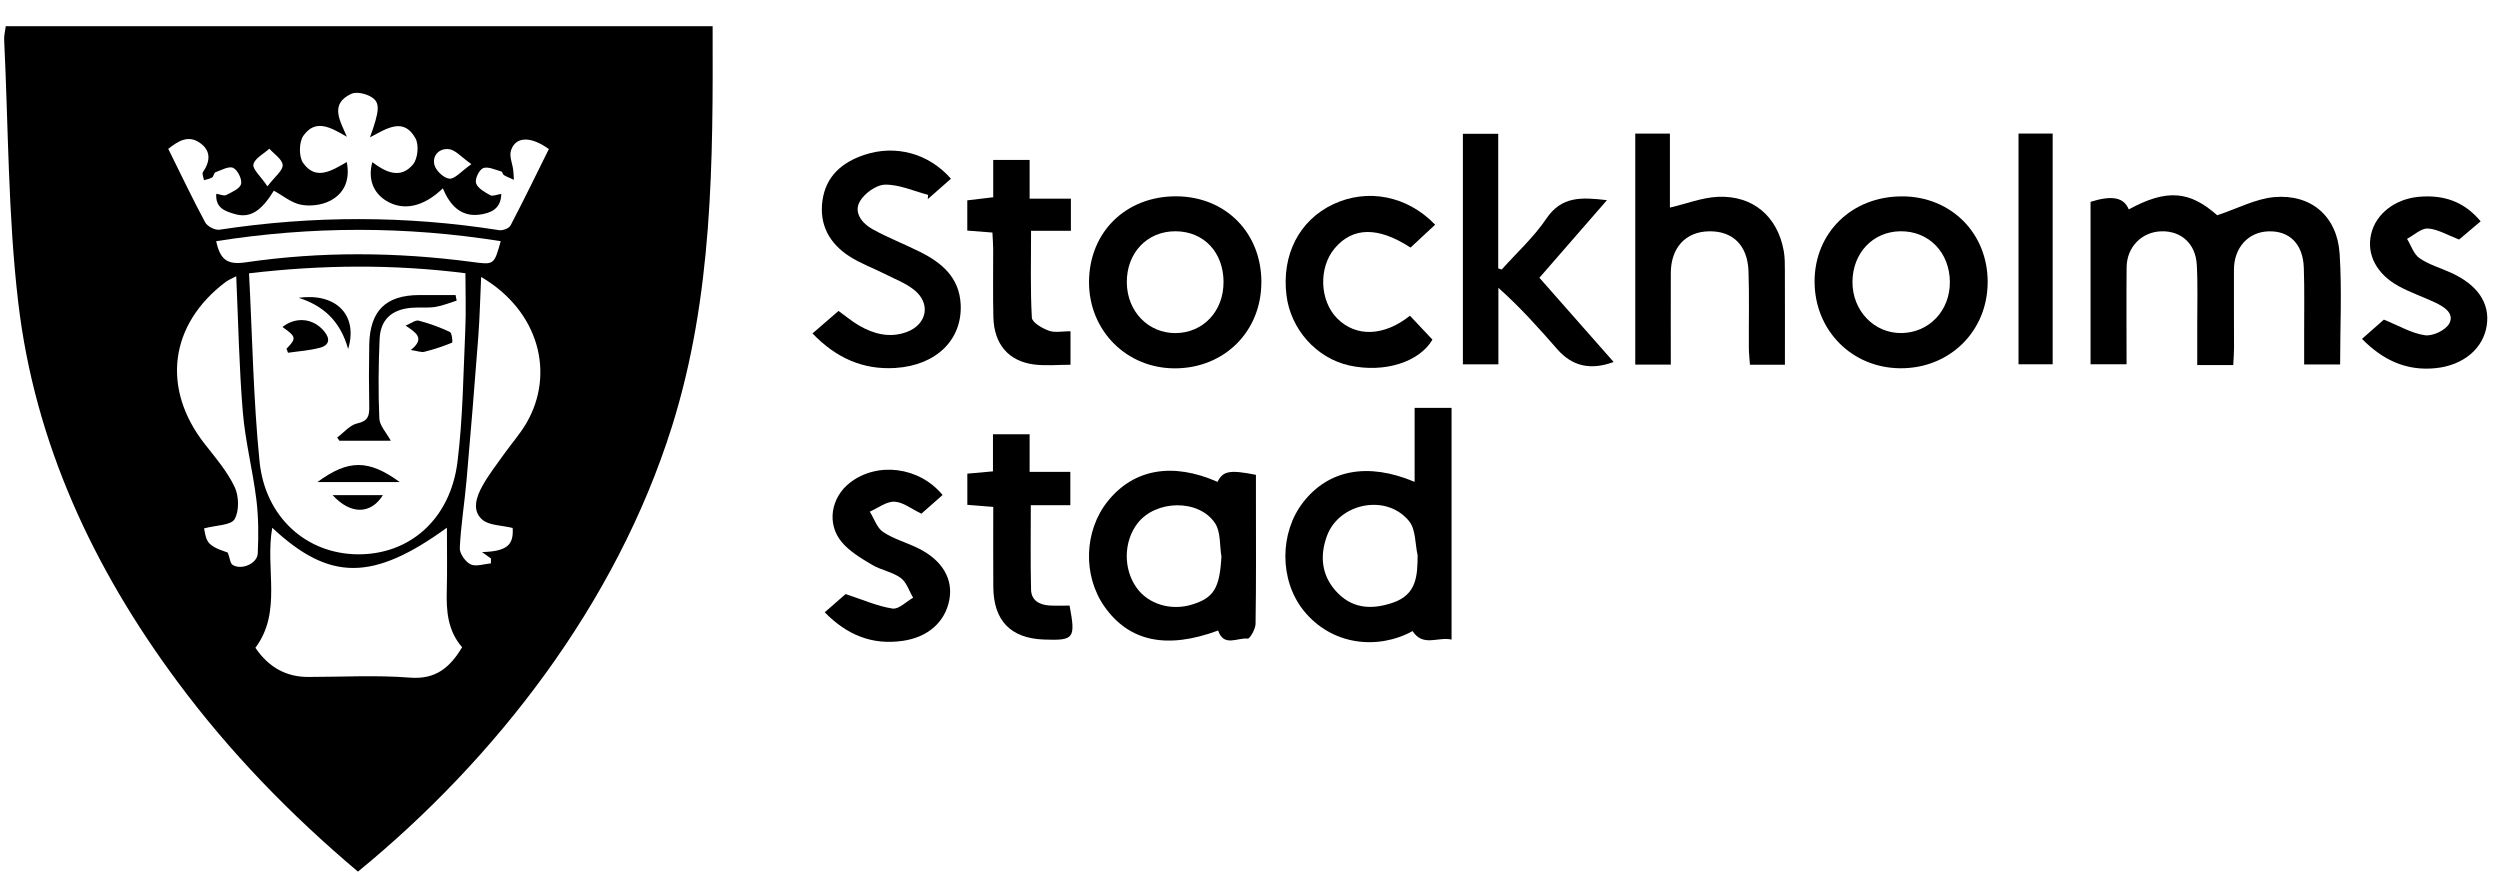
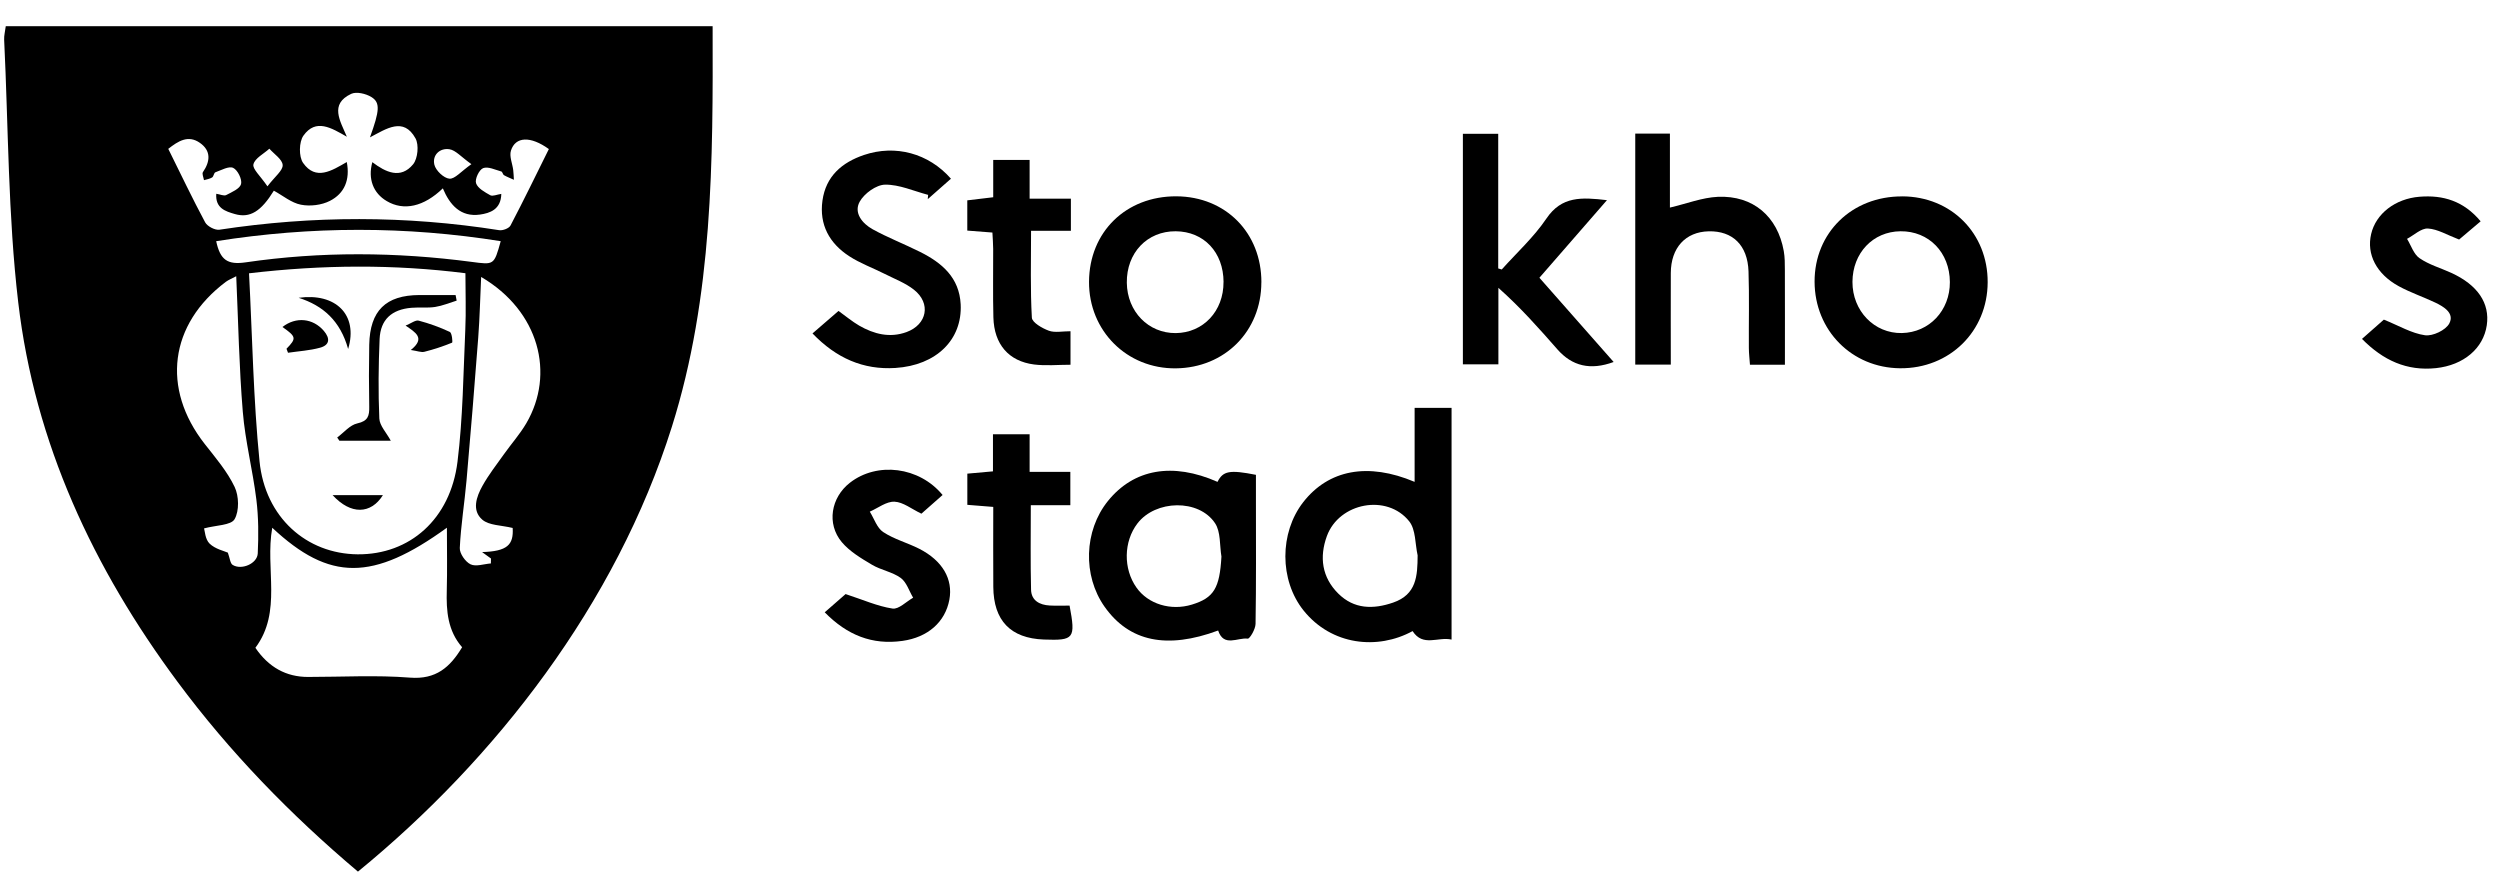
<svg xmlns="http://www.w3.org/2000/svg" width="59" height="21" viewBox="0 0 59 21" fill="none">
  <g id="Layer_1" clip-path="url(#clip0_967_17472)">
    <path id="Vector" d="M8.447 20.57C6.853 19.224 5.422 17.752 4.19 16.091C2.203 13.414 0.82 10.459 0.43 7.134C0.189 5.084 0.198 3.003 0.098 0.936C0.093 0.839 0.121 0.741 0.136 0.619H16.818C16.827 3.805 16.828 6.98 15.857 10.069C14.539 14.258 11.69 17.918 8.448 20.57H8.447ZM5.877 6.449C5.956 7.961 5.979 9.431 6.125 10.888C6.258 12.213 7.236 13.071 8.44 13.082C9.669 13.092 10.629 12.253 10.797 10.897C10.925 9.865 10.934 8.819 10.981 7.779C11.001 7.345 10.984 6.908 10.984 6.448C9.297 6.236 7.624 6.245 5.877 6.45V6.449ZM6.425 12.456C6.252 13.424 6.666 14.434 6.027 15.288C6.339 15.747 6.753 15.976 7.269 15.976C8.072 15.976 8.878 15.929 9.675 15.992C10.29 16.04 10.621 15.748 10.906 15.275C10.566 14.886 10.53 14.418 10.544 13.932C10.557 13.453 10.547 12.973 10.547 12.454C8.798 13.721 7.777 13.72 6.425 12.455V12.456ZM12.952 3.517C12.52 3.206 12.164 3.22 12.058 3.555C12.016 3.689 12.093 3.859 12.112 4.013C12.121 4.089 12.123 4.166 12.128 4.243C12.05 4.207 11.969 4.177 11.895 4.135C11.866 4.118 11.858 4.054 11.831 4.047C11.687 4.008 11.518 3.923 11.402 3.968C11.307 4.006 11.203 4.228 11.235 4.324C11.275 4.445 11.442 4.535 11.571 4.608C11.628 4.638 11.728 4.591 11.831 4.576C11.823 4.947 11.56 5.03 11.328 5.064C10.872 5.128 10.615 4.837 10.451 4.445C10.001 4.88 9.528 4.984 9.126 4.745C8.81 4.559 8.678 4.224 8.787 3.827C9.1 4.065 9.455 4.235 9.749 3.878C9.861 3.742 9.891 3.417 9.805 3.264C9.522 2.755 9.12 3.038 8.731 3.242C8.959 2.611 8.978 2.422 8.765 2.29C8.635 2.21 8.411 2.157 8.288 2.215C7.772 2.459 8.028 2.852 8.186 3.227C7.817 3.017 7.455 2.79 7.161 3.201C7.055 3.349 7.049 3.697 7.153 3.845C7.454 4.272 7.831 4.027 8.184 3.824C8.266 4.246 8.127 4.566 7.787 4.74C7.591 4.841 7.319 4.874 7.102 4.831C6.877 4.788 6.677 4.617 6.463 4.5C6.164 4.985 5.901 5.156 5.541 5.051C5.321 4.987 5.079 4.914 5.104 4.573C5.196 4.587 5.284 4.63 5.337 4.604C5.469 4.535 5.66 4.455 5.689 4.344C5.718 4.233 5.609 4.012 5.503 3.962C5.401 3.914 5.223 4.016 5.083 4.066C5.048 4.079 5.043 4.165 5.006 4.188C4.95 4.223 4.878 4.232 4.814 4.252C4.804 4.188 4.763 4.101 4.789 4.062C4.966 3.805 4.982 3.556 4.717 3.371C4.442 3.178 4.205 3.329 3.971 3.513C4.266 4.107 4.54 4.685 4.842 5.248C4.893 5.342 5.074 5.437 5.179 5.421C7.381 5.086 9.579 5.085 11.779 5.432C11.864 5.446 12.012 5.39 12.048 5.322C12.361 4.725 12.655 4.118 12.953 3.518L12.952 3.517ZM5.573 6.52C5.472 6.574 5.394 6.604 5.33 6.651C3.998 7.653 3.805 9.167 4.831 10.477C5.086 10.802 5.362 11.124 5.537 11.491C5.64 11.706 5.649 12.058 5.536 12.253C5.451 12.399 5.104 12.393 4.816 12.47C4.834 12.527 4.842 12.729 4.947 12.83C5.08 12.958 5.292 13.004 5.377 13.042C5.426 13.175 5.432 13.295 5.491 13.332C5.698 13.461 6.071 13.303 6.083 13.062C6.103 12.639 6.102 12.209 6.05 11.789C5.965 11.096 5.787 10.413 5.73 9.718C5.643 8.668 5.624 7.613 5.575 6.518L5.573 6.52ZM12.099 12.46C11.833 12.394 11.543 12.403 11.382 12.264C11.13 12.047 11.243 11.722 11.386 11.466C11.531 11.205 11.718 10.966 11.892 10.721C12.066 10.476 12.268 10.249 12.42 9.991C13.103 8.824 12.728 7.342 11.355 6.536C11.332 7.026 11.322 7.499 11.286 7.971C11.201 9.094 11.108 10.217 11.01 11.339C10.963 11.87 10.876 12.4 10.851 12.932C10.845 13.062 10.982 13.259 11.105 13.318C11.232 13.379 11.422 13.309 11.585 13.297C11.585 13.258 11.586 13.22 11.587 13.181C11.524 13.135 11.46 13.089 11.377 13.029C11.971 13.011 12.124 12.86 12.099 12.461V12.46ZM5.102 5.692C5.197 6.139 5.372 6.254 5.8 6.191C7.572 5.932 9.352 5.946 11.127 6.18C11.659 6.25 11.658 6.264 11.817 5.692C9.58 5.335 7.351 5.336 5.102 5.692ZM6.311 4.398C6.491 4.162 6.679 4.023 6.671 3.895C6.664 3.761 6.469 3.637 6.357 3.509C6.224 3.631 6.016 3.733 5.981 3.878C5.954 3.988 6.145 4.151 6.312 4.398H6.311ZM11.126 3.875C10.881 3.701 10.754 3.545 10.606 3.522C10.379 3.488 10.198 3.66 10.251 3.887C10.284 4.025 10.474 4.205 10.606 4.217C10.734 4.228 10.879 4.047 11.125 3.874L11.126 3.875Z" fill="black" />
-     <path id="Vector_2" d="M52.705 8.615H51.855C51.855 8.294 51.856 7.986 51.855 7.677C51.853 7.199 51.871 6.721 51.844 6.245C51.815 5.748 51.474 5.447 51.01 5.459C50.546 5.471 50.193 5.828 50.188 6.308C50.181 7.061 50.187 7.813 50.187 8.597H49.337V4.763C49.847 4.603 50.123 4.658 50.239 4.942C51.14 4.451 51.678 4.506 52.326 5.08C52.815 4.918 53.234 4.691 53.67 4.652C54.544 4.575 55.157 5.105 55.215 5.984C55.271 6.845 55.227 7.712 55.227 8.602H54.378C54.378 8.377 54.378 8.156 54.378 7.936C54.376 7.396 54.389 6.856 54.37 6.316C54.35 5.755 54.03 5.443 53.534 5.46C53.06 5.475 52.724 5.843 52.721 6.36C52.718 6.975 52.723 7.591 52.723 8.206C52.723 8.329 52.713 8.452 52.705 8.615Z" fill="black" />
    <path id="Vector_3" d="M33.385 9.626H34.257V15.094C33.935 15.021 33.585 15.275 33.337 14.894C32.511 15.345 31.424 15.232 30.763 14.406C30.192 13.691 30.194 12.573 30.757 11.85C31.354 11.086 32.28 10.906 33.385 11.372V9.626ZM33.456 13.107C33.395 12.836 33.414 12.501 33.258 12.304C32.735 11.646 31.604 11.862 31.315 12.65C31.133 13.148 31.197 13.625 31.583 14.008C31.954 14.377 32.405 14.384 32.878 14.221C33.431 14.03 33.453 13.594 33.456 13.107V13.107Z" fill="black" />
    <path id="Vector_4" d="M28.733 11.373C28.862 11.114 29.018 11.083 29.64 11.206C29.64 11.418 29.64 11.641 29.64 11.863C29.64 12.817 29.647 13.771 29.631 14.725C29.629 14.848 29.494 15.079 29.446 15.072C29.211 15.04 28.881 15.281 28.748 14.88C27.54 15.328 26.651 15.144 26.069 14.32C25.549 13.585 25.582 12.525 26.146 11.825C26.758 11.066 27.674 10.905 28.733 11.372L28.733 11.373ZM28.826 13.135C28.781 12.87 28.812 12.555 28.676 12.349C28.293 11.77 27.27 11.795 26.843 12.354C26.516 12.782 26.507 13.423 26.82 13.866C27.095 14.257 27.631 14.421 28.13 14.268C28.65 14.109 28.784 13.878 28.826 13.135Z" fill="black" />
    <path id="Vector_5" d="M38.592 3.153H39.41V4.899C39.805 4.807 40.171 4.662 40.542 4.645C41.375 4.609 41.952 5.11 42.097 5.925C42.123 6.072 42.123 6.225 42.123 6.375C42.126 7.113 42.124 7.851 42.124 8.608H41.299C41.29 8.476 41.274 8.344 41.273 8.212C41.269 7.609 41.285 7.006 41.265 6.404C41.244 5.786 40.89 5.447 40.327 5.459C39.777 5.471 39.433 5.848 39.431 6.443C39.428 7.156 39.431 7.869 39.431 8.605H38.592V3.153Z" fill="black" />
    <path id="Vector_6" d="M44.894 4.634C46.05 4.638 46.914 5.508 46.909 6.662C46.905 7.822 46.009 8.701 44.842 8.691C43.701 8.681 42.828 7.797 42.824 6.649C42.821 5.492 43.707 4.629 44.894 4.635V4.634ZM44.851 5.458C44.202 5.464 43.721 5.971 43.718 6.652C43.715 7.335 44.233 7.873 44.884 7.86C45.531 7.847 46.02 7.329 46.017 6.657C46.014 5.958 45.521 5.451 44.852 5.458H44.851Z" fill="black" />
    <path id="Vector_7" d="M29.768 6.663C29.767 7.815 28.906 8.681 27.749 8.693C26.595 8.705 25.695 7.807 25.701 6.649C25.707 5.474 26.574 4.627 27.764 4.633C28.926 4.64 29.771 5.495 29.769 6.663H29.768ZM28.876 6.656C28.873 5.953 28.412 5.463 27.747 5.458C27.073 5.453 26.584 5.968 26.593 6.673C26.601 7.352 27.101 7.866 27.747 7.861C28.397 7.855 28.879 7.342 28.875 6.655L28.876 6.656Z" fill="black" />
    <path id="Vector_8" d="M37.924 4.724C37.364 5.366 36.856 5.95 36.33 6.555C36.92 7.226 37.499 7.881 38.082 8.543C37.533 8.745 37.102 8.642 36.751 8.241C36.318 7.747 35.881 7.254 35.362 6.793V8.598H34.524V3.158H35.358V6.335C35.386 6.343 35.413 6.352 35.441 6.36C35.797 5.962 36.2 5.596 36.496 5.157C36.855 4.627 37.325 4.653 37.924 4.724Z" fill="black" />
    <path id="Vector_9" d="M22.443 4.217C22.251 4.387 22.073 4.544 21.895 4.7C21.898 4.666 21.901 4.632 21.904 4.599C21.565 4.51 21.225 4.353 20.887 4.358C20.679 4.361 20.395 4.567 20.288 4.761C20.143 5.024 20.352 5.276 20.593 5.41C20.954 5.609 21.342 5.759 21.712 5.944C22.228 6.201 22.641 6.55 22.672 7.184C22.712 8.014 22.101 8.622 21.131 8.684C20.375 8.732 19.737 8.454 19.175 7.869C19.383 7.689 19.577 7.521 19.789 7.338C19.956 7.458 20.108 7.586 20.276 7.684C20.625 7.885 20.999 7.981 21.394 7.837C21.881 7.658 21.976 7.159 21.57 6.838C21.368 6.678 21.113 6.583 20.879 6.464C20.6 6.323 20.3 6.215 20.041 6.046C19.575 5.743 19.331 5.304 19.41 4.734C19.49 4.159 19.869 3.834 20.391 3.657C21.13 3.408 21.914 3.615 22.443 4.218V4.217Z" fill="black" />
-     <path id="Vector_10" d="M33.87 5.302C33.667 5.491 33.478 5.668 33.289 5.843C32.526 5.346 31.926 5.353 31.499 5.86C31.114 6.316 31.142 7.098 31.559 7.516C32.001 7.96 32.662 7.94 33.275 7.451C33.449 7.636 33.626 7.825 33.806 8.016C33.494 8.546 32.673 8.807 31.847 8.626C31.072 8.456 30.46 7.774 30.361 6.97C30.243 6.013 30.663 5.197 31.466 4.819C32.268 4.442 33.206 4.613 33.87 5.303V5.302Z" fill="black" />
    <path id="Vector_11" d="M58.543 5.223C58.341 5.394 58.162 5.545 58.035 5.653C57.753 5.546 57.53 5.407 57.299 5.393C57.14 5.384 56.97 5.55 56.806 5.637C56.902 5.793 56.963 5.999 57.101 6.093C57.324 6.247 57.599 6.325 57.849 6.439C58.473 6.724 58.765 7.156 58.688 7.677C58.608 8.22 58.145 8.618 57.488 8.688C56.804 8.76 56.243 8.507 55.743 7.998C55.942 7.823 56.126 7.66 56.259 7.543C56.614 7.686 56.913 7.867 57.23 7.912C57.412 7.938 57.717 7.793 57.802 7.636C57.932 7.395 57.679 7.239 57.47 7.14C57.187 7.006 56.887 6.905 56.613 6.756C56.082 6.467 55.847 5.999 55.959 5.523C56.071 5.042 56.529 4.689 57.101 4.643C57.658 4.598 58.142 4.743 58.543 5.223Z" fill="black" />
    <path id="Vector_12" d="M19.464 14.45C19.676 14.264 19.854 14.109 19.956 14.02C20.369 14.155 20.708 14.307 21.063 14.362C21.209 14.385 21.387 14.198 21.55 14.106C21.455 13.947 21.395 13.74 21.257 13.639C21.059 13.496 20.791 13.455 20.577 13.327C20.323 13.176 20.052 13.015 19.866 12.794C19.503 12.36 19.611 11.74 20.059 11.392C20.701 10.893 21.694 11.012 22.245 11.682C22.073 11.833 21.9 11.986 21.745 12.123C21.511 12.011 21.313 11.848 21.109 11.84C20.919 11.832 20.721 11.99 20.527 12.075C20.63 12.239 20.696 12.459 20.843 12.556C21.101 12.727 21.415 12.809 21.694 12.951C22.245 13.232 22.495 13.669 22.405 14.153C22.307 14.681 21.897 15.041 21.299 15.125C20.585 15.226 19.994 14.991 19.463 14.45L19.464 14.45Z" fill="black" />
    <path id="Vector_13" d="M23.44 11.963C23.218 11.945 23.035 11.931 22.829 11.914V11.178C23.025 11.161 23.208 11.145 23.434 11.124V10.248H24.299V11.136H25.26V11.922H24.327C24.327 12.62 24.317 13.27 24.333 13.917C24.339 14.173 24.535 14.277 24.772 14.29C24.932 14.299 25.092 14.292 25.242 14.292C25.388 15.073 25.35 15.119 24.635 15.093C23.851 15.064 23.448 14.648 23.442 13.851C23.437 13.227 23.441 12.602 23.441 11.962L23.44 11.963Z" fill="black" />
    <path id="Vector_14" d="M23.421 5.488C23.215 5.472 23.032 5.458 22.828 5.442V4.728C23.017 4.706 23.208 4.682 23.44 4.655V3.774H24.299V4.688H25.273V5.447H24.333C24.333 6.157 24.314 6.829 24.352 7.498C24.359 7.611 24.597 7.748 24.753 7.805C24.896 7.857 25.074 7.817 25.264 7.817V8.608C24.97 8.608 24.683 8.637 24.404 8.602C23.803 8.525 23.461 8.124 23.444 7.492C23.43 6.953 23.441 6.414 23.439 5.874C23.439 5.752 23.427 5.63 23.421 5.489V5.488Z" fill="black" />
-     <path id="Vector_15" d="M47.637 3.152H48.443V8.597H47.637V3.152Z" fill="black" />
    <path id="Vector_16" d="M10.776 7.095C10.608 7.147 10.442 7.217 10.27 7.244C10.086 7.272 9.895 7.248 9.708 7.264C9.244 7.304 8.98 7.541 8.959 7.998C8.932 8.623 8.925 9.251 8.952 9.876C8.959 10.046 9.12 10.21 9.223 10.402H8.01L7.958 10.325C8.115 10.209 8.258 10.03 8.433 9.992C8.686 9.937 8.718 9.813 8.714 9.601C8.705 9.112 8.705 8.623 8.714 8.135C8.731 7.332 9.103 6.967 9.896 6.963C10.181 6.961 10.466 6.963 10.752 6.963C10.76 7.007 10.769 7.052 10.777 7.095H10.776Z" fill="black" />
-     <path id="Vector_17" d="M7.49 11.377C8.222 10.839 8.697 10.841 9.434 11.377H7.49Z" fill="black" />
    <path id="Vector_18" d="M9.697 8.258C10.049 7.978 9.803 7.844 9.572 7.684C9.706 7.63 9.807 7.547 9.881 7.567C10.132 7.633 10.381 7.723 10.617 7.834C10.666 7.857 10.687 8.079 10.669 8.087C10.457 8.174 10.238 8.246 10.016 8.302C9.939 8.321 9.847 8.282 9.697 8.26V8.258Z" fill="black" />
    <path id="Vector_19" d="M6.762 8.23C7 7.984 6.994 7.949 6.666 7.717C6.984 7.468 7.386 7.509 7.642 7.808C7.797 7.989 7.781 8.144 7.553 8.206C7.309 8.273 7.049 8.288 6.797 8.325C6.785 8.294 6.773 8.262 6.761 8.23L6.762 8.23Z" fill="black" />
    <path id="Vector_20" d="M7.048 7.028C7.918 6.906 8.46 7.426 8.216 8.236C8.03 7.571 7.626 7.213 7.048 7.028Z" fill="black" />
    <path id="Vector_21" d="M7.849 11.685C8.261 11.685 8.649 11.685 9.037 11.685C8.751 12.14 8.278 12.152 7.849 11.685Z" fill="black" />
  </g>
  <defs>
    <clipPath id="clip0_967_17472">
      <rect width="58.602" height="19.951" fill="white" transform="translate(0.098 0.619)" />
    </clipPath>
  </defs>
</svg>